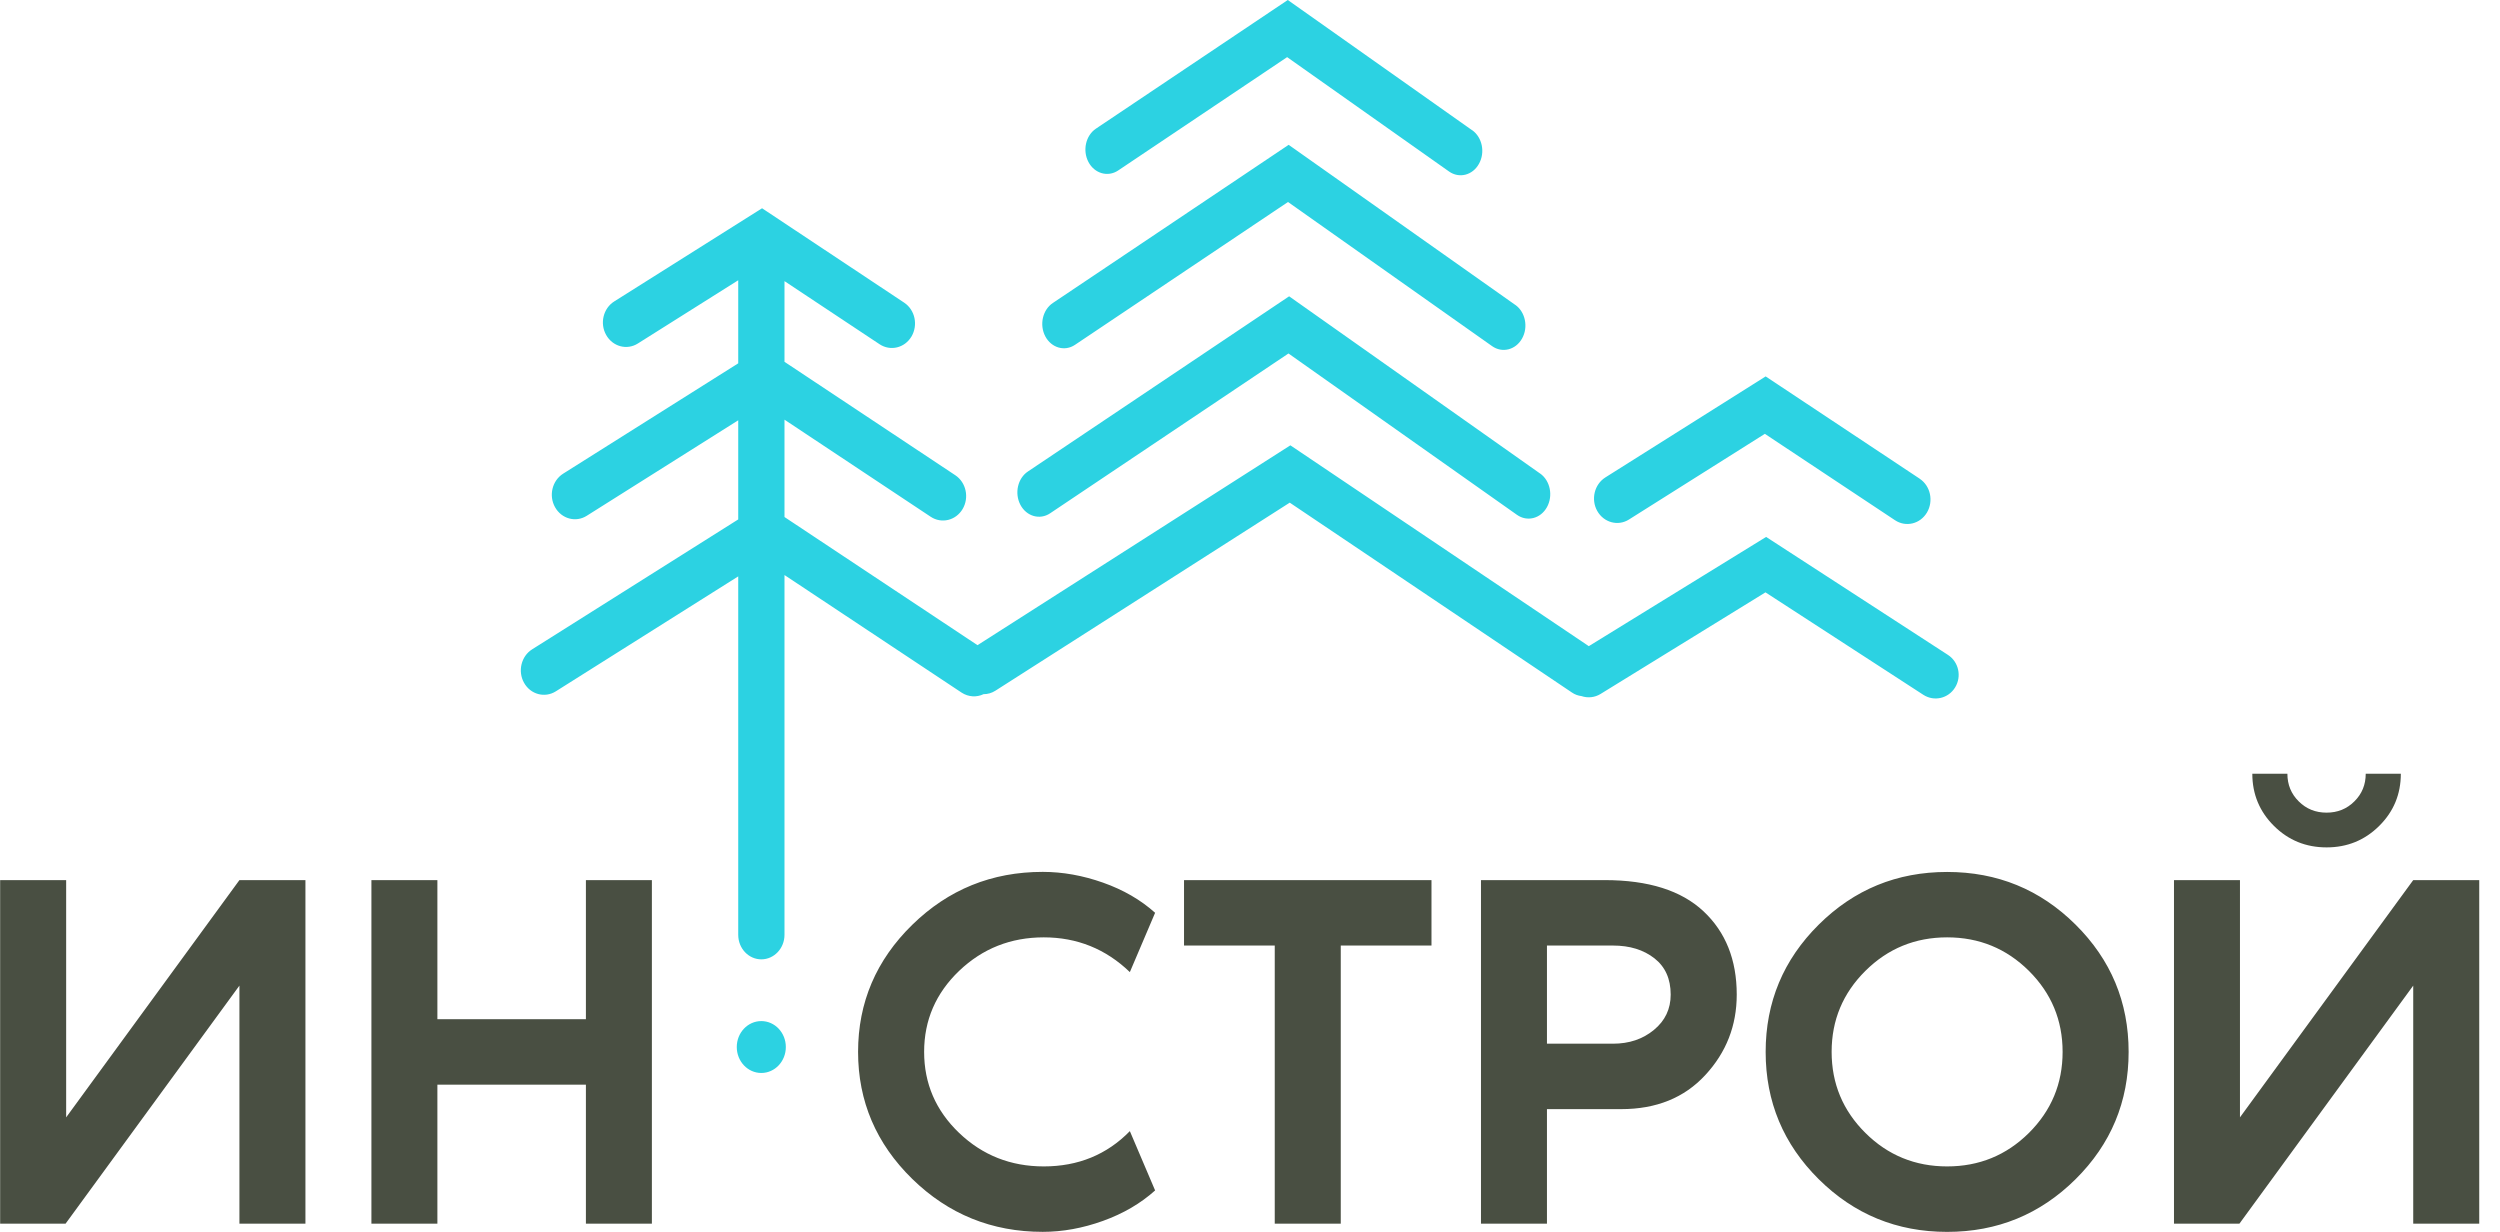
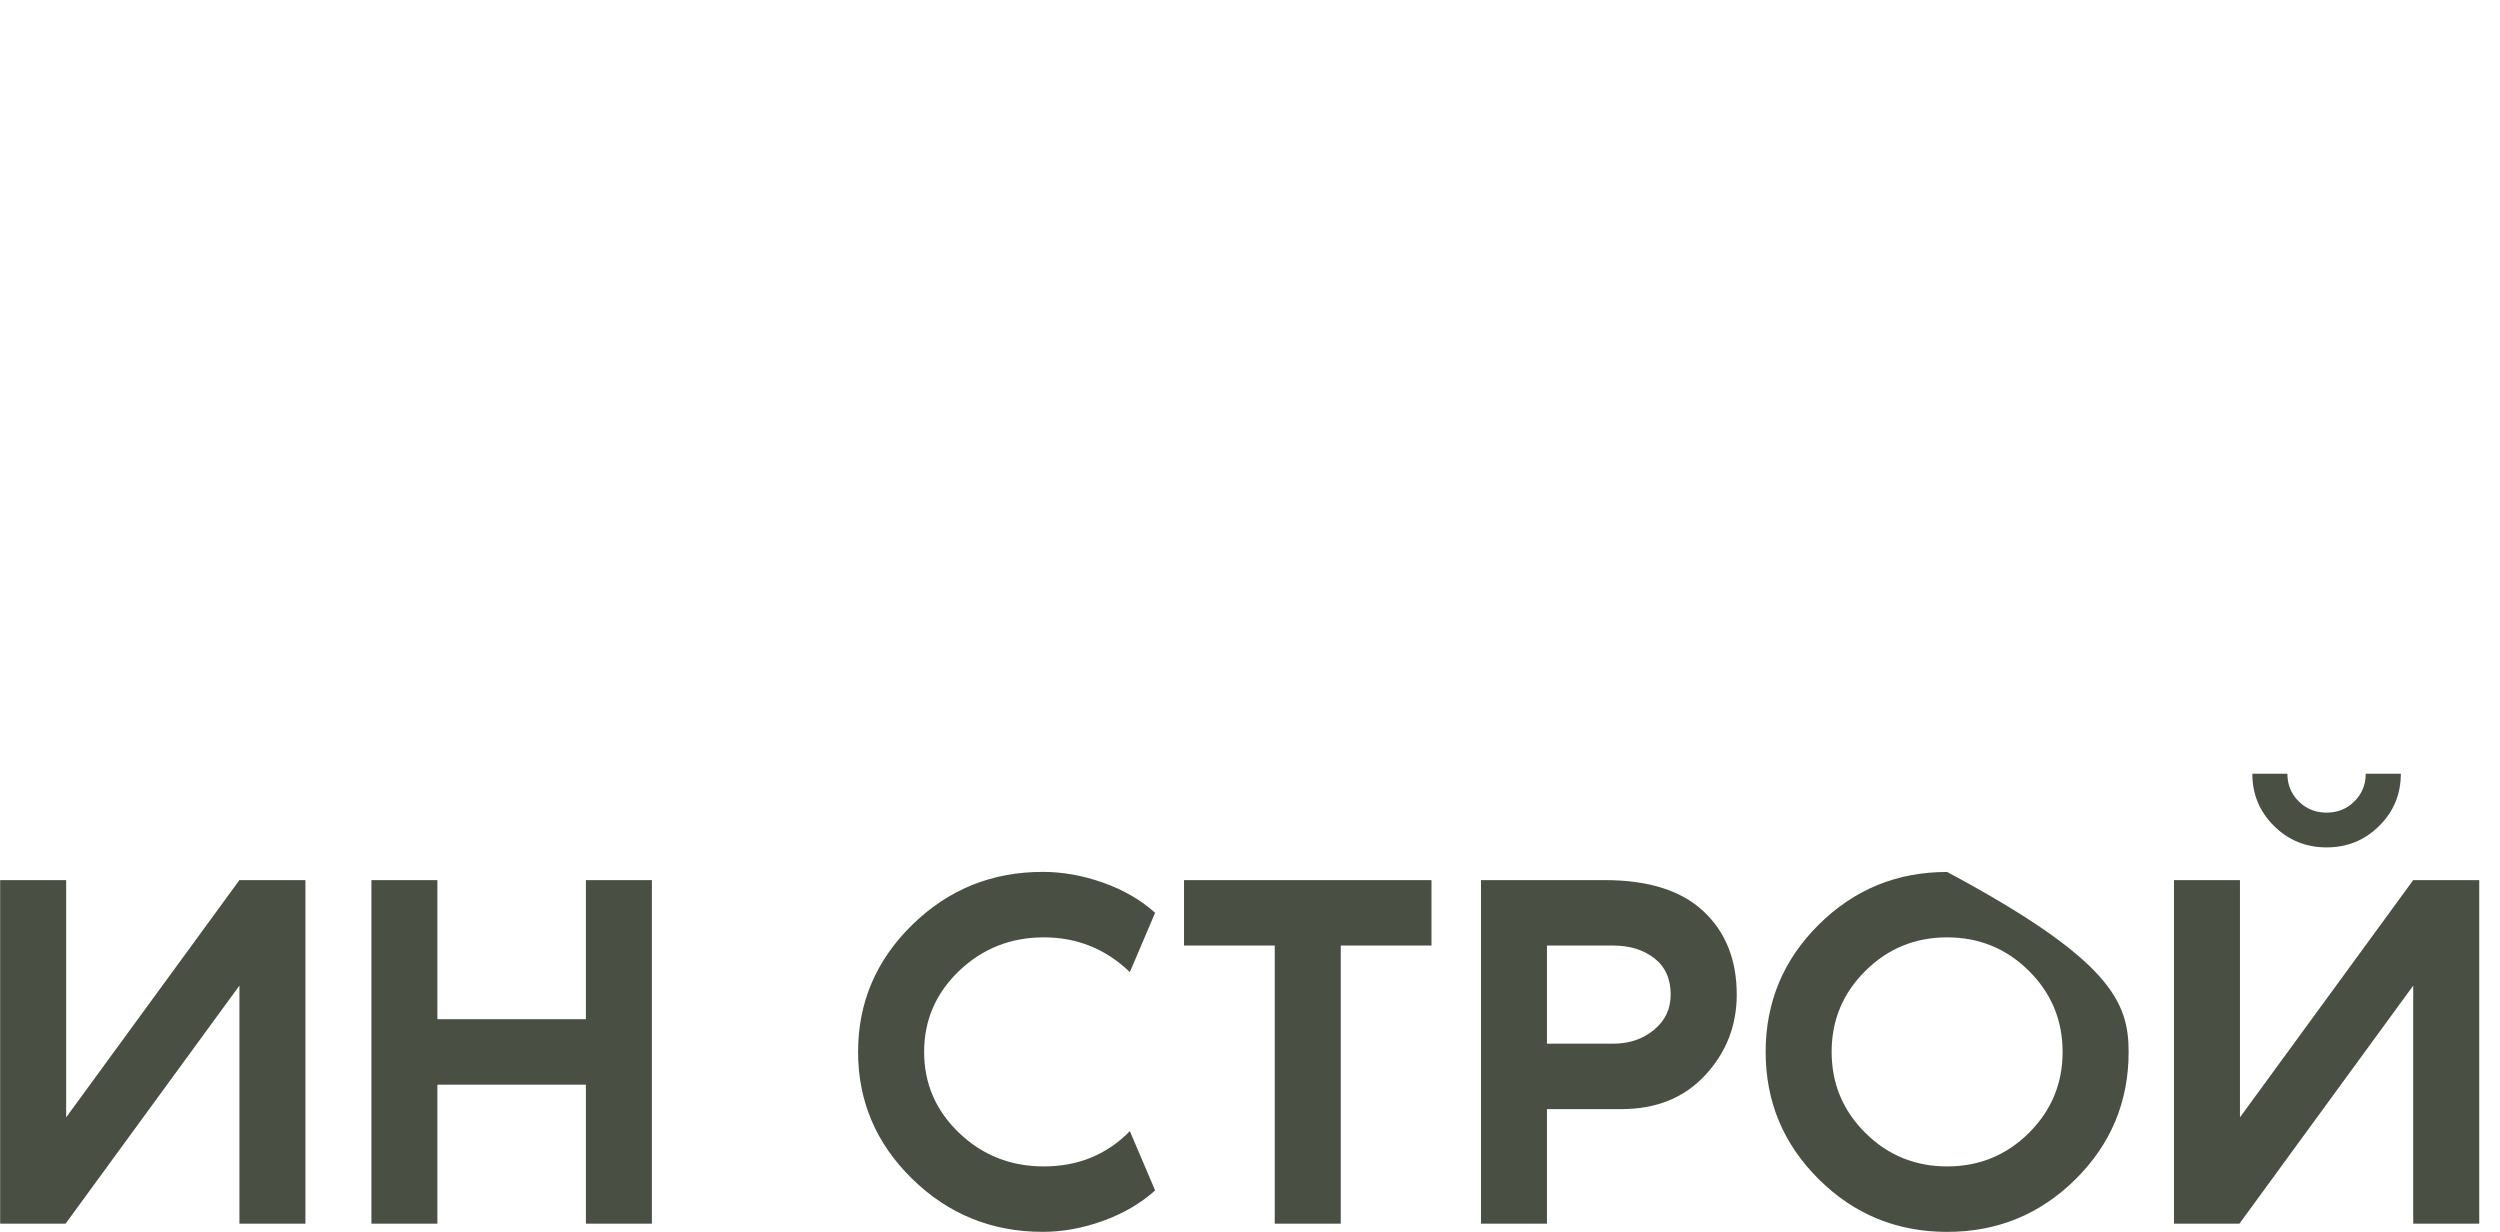
<svg xmlns="http://www.w3.org/2000/svg" width="69" height="34" viewBox="0 0 69 34" fill="none">
-   <path d="M1.826 24.291V30.839L6.608 24.291H8.43V33.773H6.608V27.203L1.81 33.773H0.004V24.291H1.825H1.826ZM50.198 25.519C51.175 24.55 52.355 24.066 53.741 24.066C55.126 24.066 56.307 24.549 57.285 25.519C58.262 26.488 58.75 27.659 58.75 29.033C58.75 30.407 58.262 31.578 57.285 32.547C56.307 33.516 55.126 34 53.741 34C52.355 34 51.175 33.516 50.198 32.547C49.221 31.578 48.732 30.407 48.732 29.033C48.732 27.66 49.221 26.488 50.198 25.519ZM51.486 31.27C52.107 31.886 52.859 32.193 53.741 32.193C54.624 32.193 55.375 31.886 55.997 31.27C56.617 30.653 56.928 29.907 56.928 29.032C56.928 28.157 56.617 27.412 55.997 26.795C55.375 26.179 54.624 25.871 53.741 25.871C52.859 25.871 52.107 26.179 51.486 26.795C50.864 27.412 50.553 28.156 50.553 29.032C50.553 29.907 50.864 30.653 51.486 31.27ZM16.171 24.291H17.992V33.773H16.171V29.936H12.072V33.773H10.251V24.291H12.072V28.129H16.171V24.291ZM28.808 32.193C29.756 32.193 30.549 31.869 31.184 31.219L31.881 32.856C31.483 33.214 31.004 33.494 30.444 33.696C29.884 33.898 29.329 33.999 28.779 33.999C27.374 33.999 26.175 33.512 25.178 32.538C24.182 31.564 23.683 30.395 23.683 29.032C23.683 27.668 24.182 26.499 25.178 25.525C26.174 24.551 27.374 24.064 28.779 24.064C29.329 24.064 29.884 24.163 30.444 24.361C31.004 24.559 31.483 24.836 31.881 25.193L31.184 26.83C30.52 26.191 29.728 25.871 28.808 25.871C27.897 25.871 27.119 26.179 26.473 26.795C25.829 27.412 25.506 28.156 25.506 29.032C25.506 29.907 25.828 30.653 26.473 31.27C27.118 31.886 27.897 32.193 28.808 32.193ZM32.679 24.291H39.509V26.097H37.005V33.773H35.183V26.097H32.679V24.291ZM44.291 24.291C45.496 24.291 46.404 24.578 47.016 25.151C47.628 25.724 47.934 26.492 47.934 27.451C47.934 28.307 47.644 29.049 47.065 29.673C46.487 30.299 45.713 30.612 44.746 30.612H42.696V33.773H40.875V24.291H44.29H44.291ZM44.518 28.806C44.965 28.806 45.341 28.68 45.649 28.425C45.958 28.171 46.111 27.846 46.111 27.451C46.111 27.018 45.962 26.685 45.663 26.45C45.363 26.215 44.982 26.097 44.517 26.097H42.696V28.806H44.517H44.518ZM65.296 21.355H66.263C66.263 21.92 66.065 22.4 65.665 22.796C65.268 23.19 64.784 23.388 64.214 23.388C63.645 23.388 63.161 23.192 62.762 22.796C62.364 22.401 62.164 21.92 62.164 21.355H63.132C63.132 21.657 63.236 21.911 63.445 22.118C63.653 22.326 63.91 22.429 64.213 22.429C64.517 22.429 64.773 22.326 64.981 22.118C65.19 21.911 65.294 21.658 65.294 21.355H65.296ZM61.823 24.291V30.839L66.605 24.291H68.427V33.773H66.605V27.203L61.808 33.773H60.002V24.291H61.823Z" fill="#494F42" />
-   <path d="M40.632 3.593C40.911 3.791 40.996 4.207 40.819 4.522C40.644 4.838 40.274 4.932 39.993 4.733L35.525 1.577L30.86 4.706C30.577 4.895 30.209 4.79 30.041 4.471C29.873 4.152 29.966 3.738 30.249 3.55L35.543 0L40.63 3.594L40.632 3.593ZM21.652 7.755V9.986L26.367 13.117C26.666 13.316 26.755 13.734 26.568 14.05C26.379 14.367 25.985 14.461 25.686 14.262L21.652 11.583V14.27L26.979 17.807L35.614 12.291L43.851 17.834L48.745 14.819L53.763 18.075C54.059 18.267 54.149 18.668 53.961 18.973C53.775 19.278 53.383 19.369 53.086 19.178L48.727 16.349L44.176 19.153C44.011 19.255 43.817 19.27 43.648 19.212C43.556 19.201 43.465 19.169 43.383 19.112L35.597 13.873L27.474 19.063C27.371 19.129 27.257 19.16 27.146 19.159C26.957 19.25 26.73 19.24 26.54 19.116L21.652 15.871V25.801C21.652 26.174 21.365 26.478 21.013 26.478C20.661 26.478 20.375 26.176 20.375 25.801V15.908L15.339 19.082C15.035 19.272 14.643 19.166 14.464 18.846C14.284 18.526 14.385 18.111 14.688 17.921L20.375 14.336V11.6L16.194 14.236C15.892 14.427 15.5 14.321 15.32 14C15.139 13.68 15.24 13.265 15.542 13.074L20.375 10.028V7.735L17.604 9.481C17.302 9.672 16.91 9.566 16.73 9.245C16.549 8.925 16.65 8.51 16.952 8.32L21.033 5.748L24.956 8.354C25.255 8.553 25.344 8.97 25.157 9.288C24.968 9.605 24.574 9.699 24.275 9.5L21.652 7.759V7.755ZM41.822 8.414C42.101 8.612 42.186 9.028 42.009 9.343C41.833 9.657 41.464 9.752 41.183 9.554L35.549 5.575L29.669 9.518C29.386 9.708 29.018 9.602 28.85 9.283C28.682 8.964 28.775 8.551 29.059 8.362L35.567 3.997L41.821 8.415L41.822 8.414ZM52.983 13.213C53.282 13.411 53.371 13.829 53.184 14.146C52.995 14.463 52.601 14.557 52.302 14.358L48.71 11.974L44.959 14.339C44.657 14.53 44.265 14.423 44.084 14.103C43.904 13.782 44.005 13.368 44.308 13.177L48.732 10.389L52.985 13.213H52.983ZM21.012 28.182C21.386 28.182 21.689 28.502 21.689 28.898C21.689 29.294 21.386 29.614 21.012 29.614C20.638 29.614 20.335 29.294 20.335 28.898C20.335 28.502 20.638 28.182 21.012 28.182ZM42.508 13.069C42.787 13.267 42.871 13.683 42.695 13.999C42.52 14.314 42.15 14.408 41.869 14.21L35.562 9.756L28.982 14.168C28.699 14.357 28.331 14.252 28.163 13.933C27.995 13.614 28.088 13.2 28.372 13.012L35.58 8.178L42.506 13.069H42.508Z" fill="#2CD2E2" />
+   <path d="M1.826 24.291V30.839L6.608 24.291H8.43V33.773H6.608V27.203L1.81 33.773H0.004V24.291H1.825H1.826ZM50.198 25.519C51.175 24.55 52.355 24.066 53.741 24.066C58.262 26.488 58.75 27.659 58.75 29.033C58.75 30.407 58.262 31.578 57.285 32.547C56.307 33.516 55.126 34 53.741 34C52.355 34 51.175 33.516 50.198 32.547C49.221 31.578 48.732 30.407 48.732 29.033C48.732 27.66 49.221 26.488 50.198 25.519ZM51.486 31.27C52.107 31.886 52.859 32.193 53.741 32.193C54.624 32.193 55.375 31.886 55.997 31.27C56.617 30.653 56.928 29.907 56.928 29.032C56.928 28.157 56.617 27.412 55.997 26.795C55.375 26.179 54.624 25.871 53.741 25.871C52.859 25.871 52.107 26.179 51.486 26.795C50.864 27.412 50.553 28.156 50.553 29.032C50.553 29.907 50.864 30.653 51.486 31.27ZM16.171 24.291H17.992V33.773H16.171V29.936H12.072V33.773H10.251V24.291H12.072V28.129H16.171V24.291ZM28.808 32.193C29.756 32.193 30.549 31.869 31.184 31.219L31.881 32.856C31.483 33.214 31.004 33.494 30.444 33.696C29.884 33.898 29.329 33.999 28.779 33.999C27.374 33.999 26.175 33.512 25.178 32.538C24.182 31.564 23.683 30.395 23.683 29.032C23.683 27.668 24.182 26.499 25.178 25.525C26.174 24.551 27.374 24.064 28.779 24.064C29.329 24.064 29.884 24.163 30.444 24.361C31.004 24.559 31.483 24.836 31.881 25.193L31.184 26.83C30.52 26.191 29.728 25.871 28.808 25.871C27.897 25.871 27.119 26.179 26.473 26.795C25.829 27.412 25.506 28.156 25.506 29.032C25.506 29.907 25.828 30.653 26.473 31.27C27.118 31.886 27.897 32.193 28.808 32.193ZM32.679 24.291H39.509V26.097H37.005V33.773H35.183V26.097H32.679V24.291ZM44.291 24.291C45.496 24.291 46.404 24.578 47.016 25.151C47.628 25.724 47.934 26.492 47.934 27.451C47.934 28.307 47.644 29.049 47.065 29.673C46.487 30.299 45.713 30.612 44.746 30.612H42.696V33.773H40.875V24.291H44.29H44.291ZM44.518 28.806C44.965 28.806 45.341 28.68 45.649 28.425C45.958 28.171 46.111 27.846 46.111 27.451C46.111 27.018 45.962 26.685 45.663 26.45C45.363 26.215 44.982 26.097 44.517 26.097H42.696V28.806H44.517H44.518ZM65.296 21.355H66.263C66.263 21.92 66.065 22.4 65.665 22.796C65.268 23.19 64.784 23.388 64.214 23.388C63.645 23.388 63.161 23.192 62.762 22.796C62.364 22.401 62.164 21.92 62.164 21.355H63.132C63.132 21.657 63.236 21.911 63.445 22.118C63.653 22.326 63.91 22.429 64.213 22.429C64.517 22.429 64.773 22.326 64.981 22.118C65.19 21.911 65.294 21.658 65.294 21.355H65.296ZM61.823 24.291V30.839L66.605 24.291H68.427V33.773H66.605V27.203L61.808 33.773H60.002V24.291H61.823Z" fill="#494F42" />
</svg>